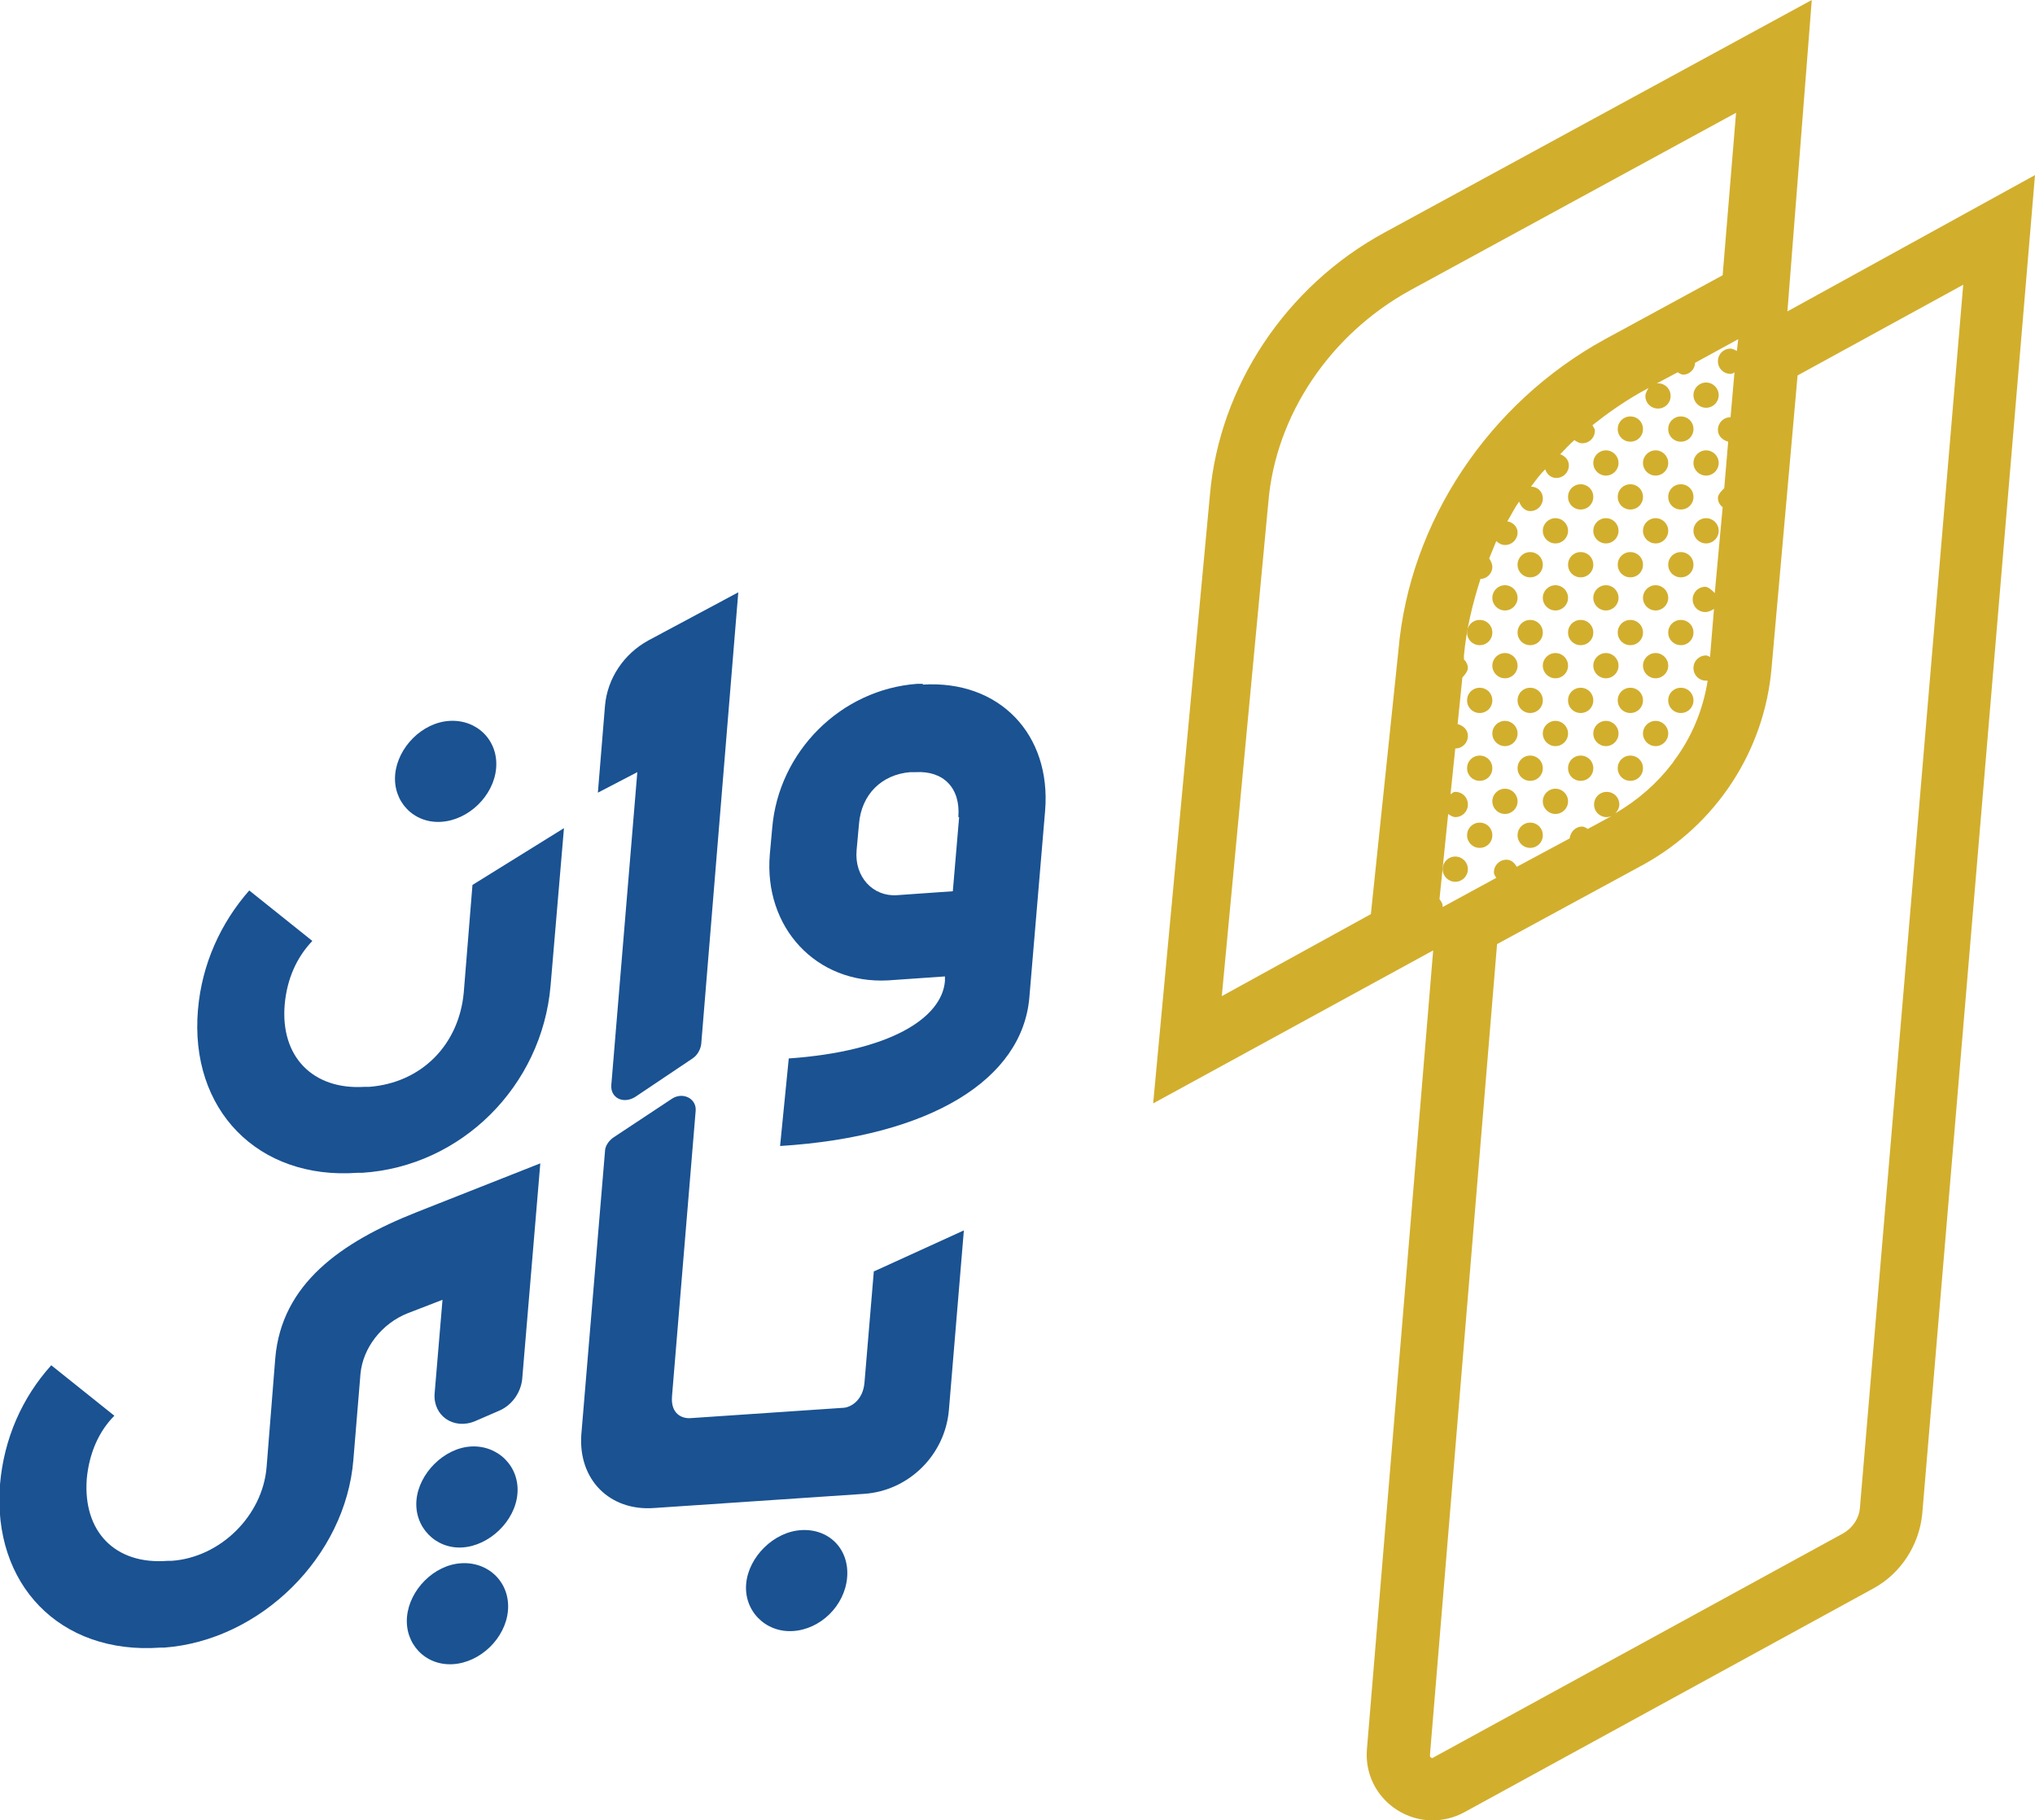
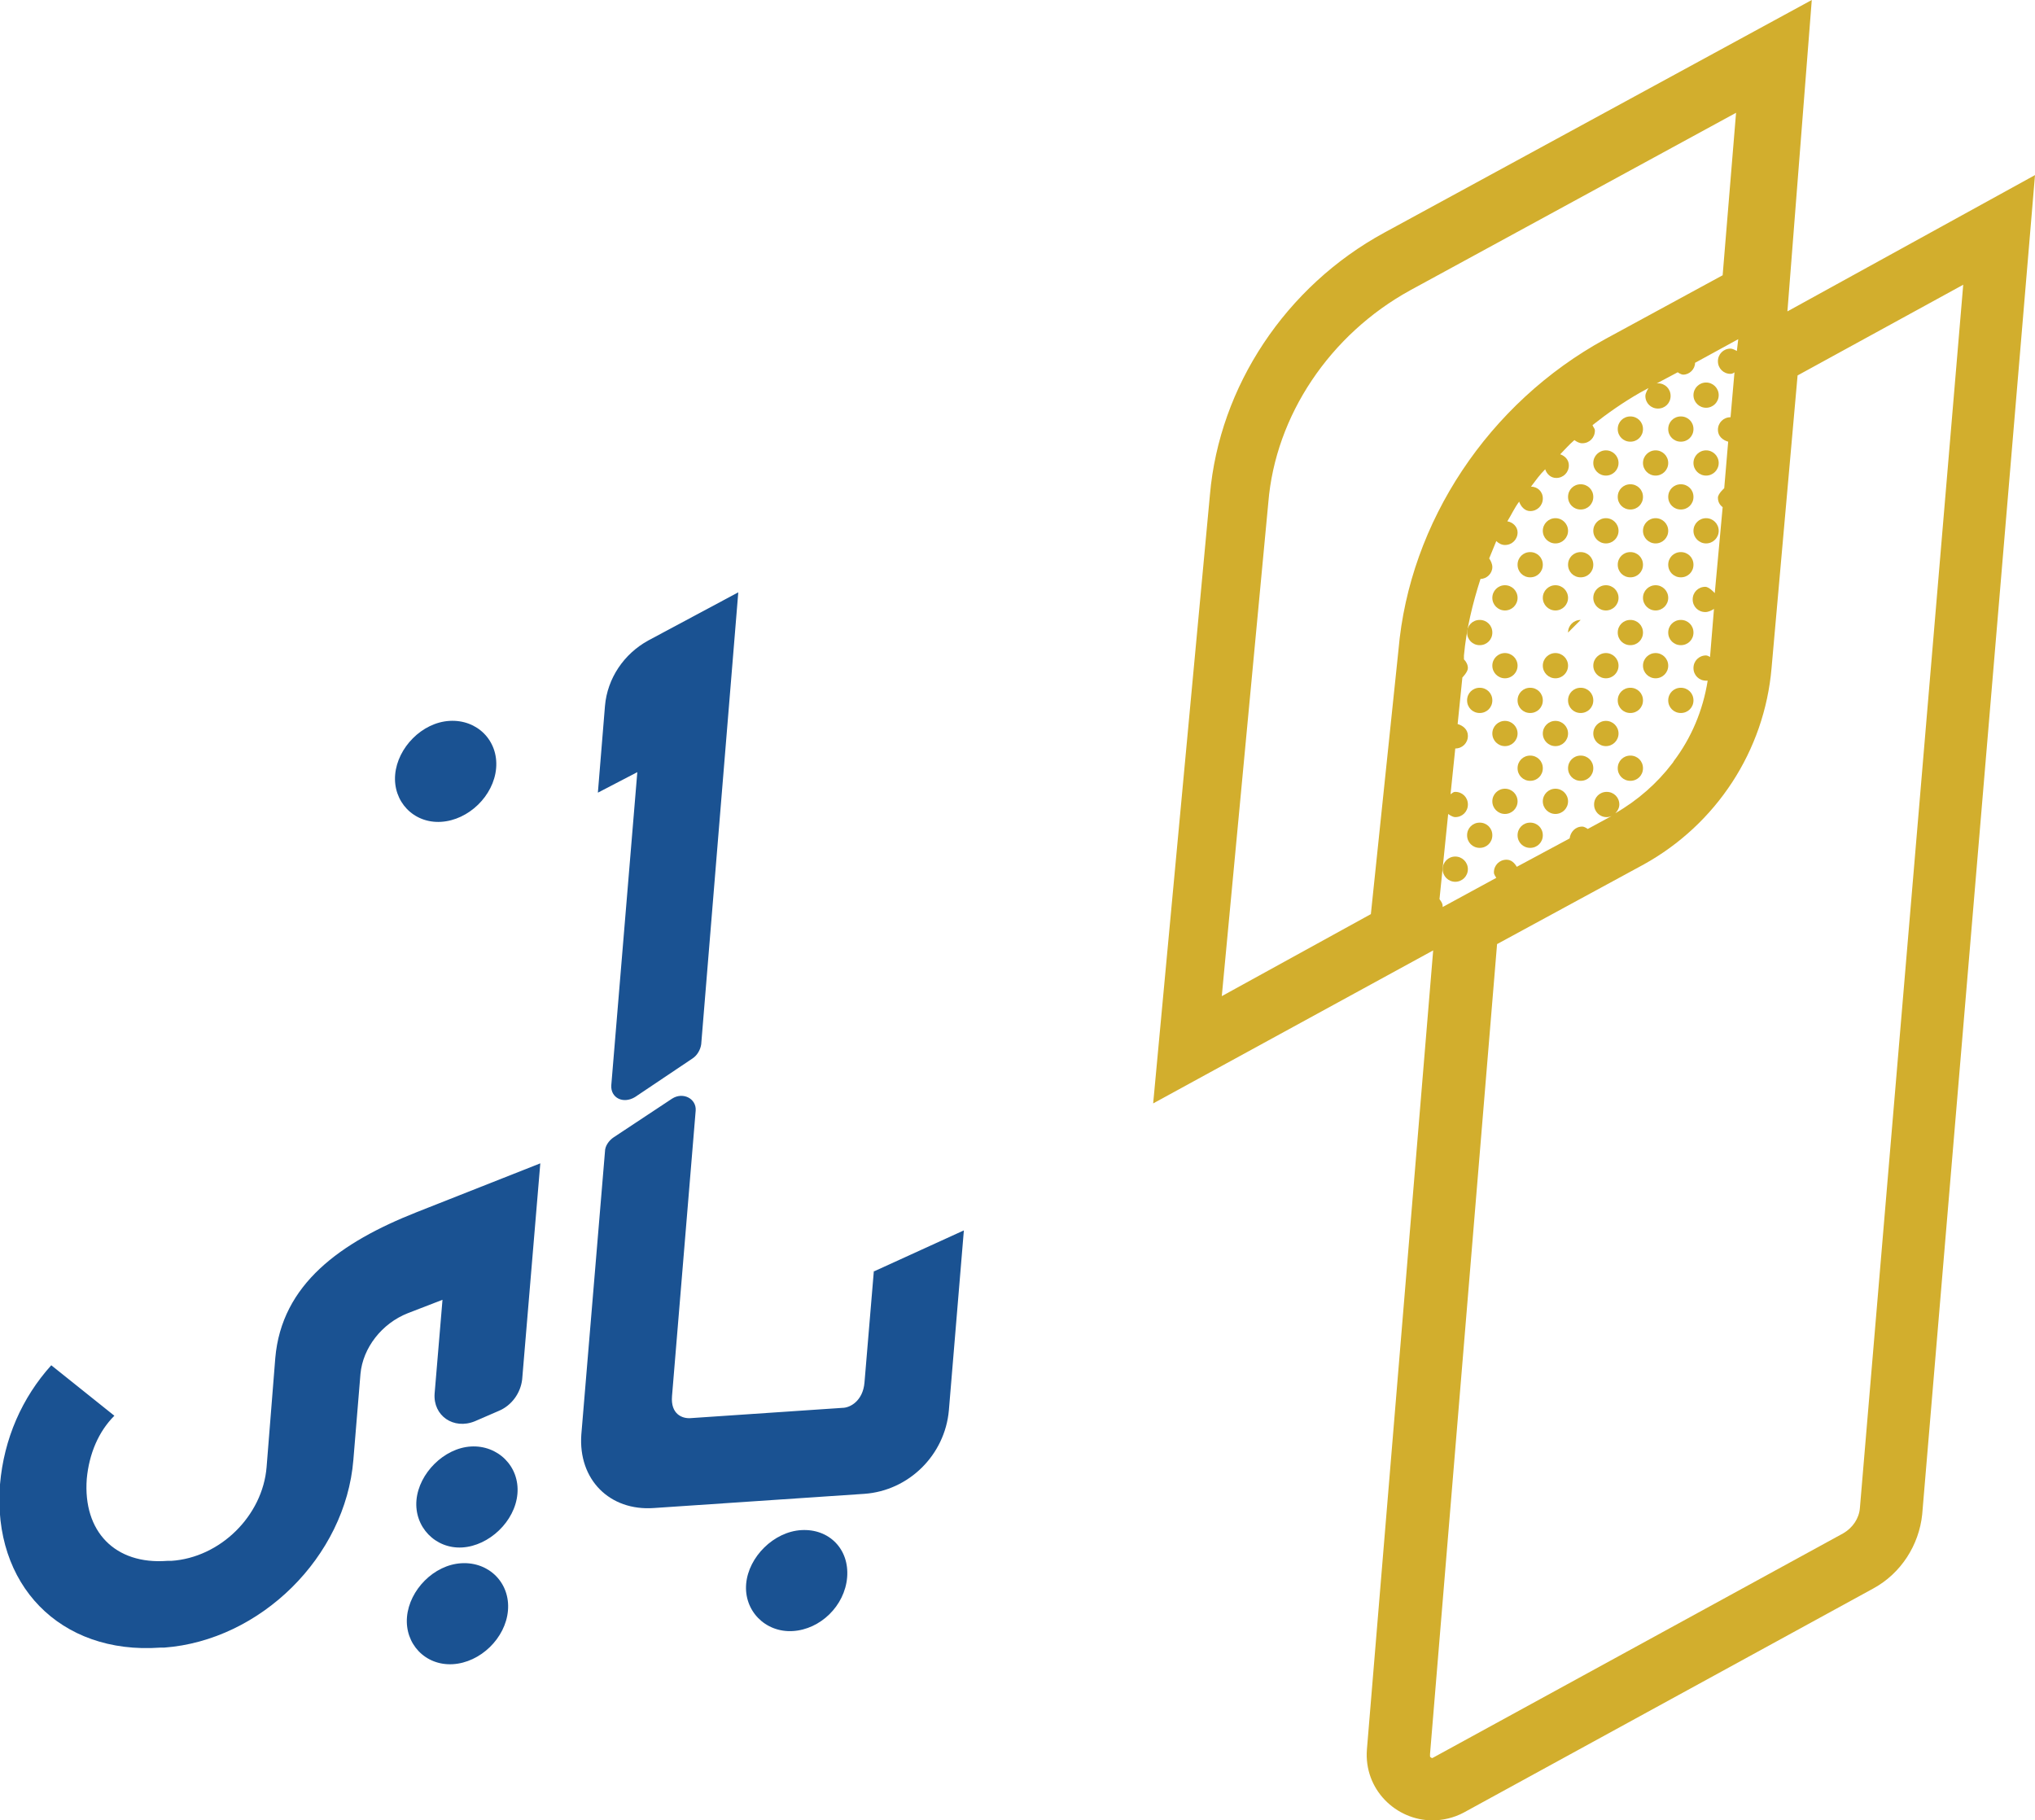
<svg xmlns="http://www.w3.org/2000/svg" id="Layer_2" data-name="Layer 2" viewBox="0 0 25.8 23.08">
  <defs>
    <style>
      .cls-1 {
        fill: #1a5292;
      }

      .cls-2 {
        fill: #d2ae2d;
      }
    </style>
  </defs>
  <g id="Layer_1-2" data-name="Layer 1">
    <g>
      <path class="cls-2" d="M22.04,4.28l-.02.17s-.05-.03-.08-.03c-.09,0-.16.07-.16.16s.07.16.16.16c.02,0,.04-.01.05-.02l-.05.57s0,0,0,0c-.09,0-.16.07-.16.16,0,.08.06.13.13.15l-.05.59s-.08.07-.08.12c0,.05.02.09.06.12l-.1,1.09s-.07-.08-.12-.08c-.09,0-.16.07-.16.16s.07.16.16.16c.04,0,.08-.02.11-.04l-.05.61s-.03-.02-.05-.02c-.09,0-.16.07-.16.16s.07.16.16.16c0,0,0,0,.02,0-.06.38-.21.73-.43,1.02,0,0-.01.02-.02.03-.19.25-.44.47-.72.63.03-.03.05-.07.05-.11,0-.09-.07-.16-.16-.16s-.16.07-.16.16.07.16.16.16c.04,0,.08-.02.11-.04,0,0,0,0,0,0l-.35.19s-.04-.03-.07-.03c-.09,0-.15.07-.16.15l-.67.36c-.03-.05-.07-.09-.13-.09-.09,0-.16.07-.16.16,0,.03.02.05.03.07l-.68.37s0,0,0-.01c0-.04-.02-.06-.04-.09l.11-1.08s.05.04.09.04c.09,0,.16-.07.16-.16s-.07-.16-.16-.16c-.03,0-.04.02-.06.03l.06-.58s0,0,0,0c.09,0,.16-.07.16-.16,0-.08-.06-.13-.13-.15l.06-.59s.07-.07.07-.12c0-.04-.02-.08-.05-.11v-.05c.03-.33.11-.66.21-.97.08,0,.15-.07.15-.15,0-.04-.02-.08-.04-.11.03-.07.06-.15.09-.22.03.03.07.05.11.05.09,0,.16-.07.16-.16,0-.07-.06-.13-.13-.14.05-.08.09-.17.15-.25.02.06.07.12.14.12.09,0,.16-.07.16-.16s-.07-.15-.15-.15c.06-.08.11-.15.18-.22.02.06.07.11.14.11.09,0,.16-.07.16-.16,0-.07-.05-.12-.11-.14.06-.06.11-.12.18-.18.03.02.06.04.1.04.09,0,.16-.07.16-.16,0-.03-.02-.04-.03-.07.19-.15.39-.29.6-.41l.11-.06s-.04.06-.04.1c0,.09.07.16.16.16s.16-.07.16-.16-.07-.16-.16-.16c-.03,0-.05.02-.07.03l.32-.17s.04.03.07.03c.08,0,.15-.07.15-.15l1.17-.64L22.97,0h0s-5.42,2.95-5.42,2.95c-1.25.68-2.09,1.95-2.21,3.32l-.72,7.72,3.55-1.94-.84,10.13c-.04.51.37.9.83.9.13,0,.27-.03.4-.1l5.19-2.84c.35-.19.58-.55.62-.94l1.43-16.98-3.76,2.07ZM17.38,11.59l-1.89,1.04.59-6.26c.09-1.1.78-2.13,1.8-2.69l4.13-2.25h0s-.17,2.06-.17,2.06l-1.49.81c-1.48.81-2.48,2.32-2.62,3.94l-.35,3.35ZM23.58,19.12c-.01.13-.09.25-.21.32l-5.21,2.85s-.02,0-.03-.02c0,0,0,0,0-.03l.85-10.27,1.86-1.01c.92-.51,1.53-1.44,1.62-2.49l.33-3.71,2.1-1.15h0s-1.31,15.51-1.31,15.51Z" />
      <path class="cls-2" d="M21.31,5.28c-.09,0-.16.07-.16.16s.07.16.16.16.16-.07.16-.16-.07-.16-.16-.16Z" />
      <circle class="cls-2" cx="21.63" cy="5.01" r=".16" />
      <path class="cls-2" d="M21.31,6.14c-.09,0-.16.07-.16.16s.07.16.16.16.16-.07.16-.16-.07-.16-.16-.16Z" />
      <circle class="cls-2" cx="21.63" cy="5.87" r=".16" />
      <path class="cls-2" d="M21.31,7c-.09,0-.16.07-.16.16s.07.16.16.16.16-.07.16-.16-.07-.16-.16-.16Z" />
      <circle class="cls-2" cx="21.63" cy="6.73" r=".16" />
      <path class="cls-2" d="M21.31,7.86c-.09,0-.16.07-.16.16s.07.16.16.16.16-.07.16-.16-.07-.16-.16-.16Z" />
      <path class="cls-2" d="M21.31,8.72c-.09,0-.16.07-.16.16s.07.16.16.16.16-.07.16-.16-.07-.16-.16-.16Z" />
      <path class="cls-2" d="M20.67,5.28c-.09,0-.16.07-.16.16s.07.16.16.16.16-.07.16-.16-.07-.16-.16-.16Z" />
      <path class="cls-2" d="M20.67,6.14c-.09,0-.16.07-.16.16s.07.16.16.16.16-.07.16-.16-.07-.16-.16-.16Z" />
      <circle class="cls-2" cx="20.99" cy="5.87" r=".16" />
      <path class="cls-2" d="M20.67,7c-.09,0-.16.07-.16.16s.07.16.16.16.16-.07.16-.16-.07-.16-.16-.16Z" />
      <circle class="cls-2" cx="20.99" cy="6.73" r=".16" />
      <path class="cls-2" d="M20.67,7.86c-.09,0-.16.07-.16.16s.07.16.16.16.16-.07.16-.16-.07-.16-.16-.16Z" />
      <circle class="cls-2" cx="20.99" cy="7.58" r=".16" />
      <path class="cls-2" d="M20.67,8.72c-.09,0-.16.07-.16.16s.07.16.16.16.16-.07.16-.16-.07-.16-.16-.16Z" />
      <circle class="cls-2" cx="20.99" cy="8.44" r=".16" />
      <path class="cls-2" d="M20.67,9.58c-.09,0-.16.07-.16.16s.07.16.16.16.16-.07.16-.16-.07-.16-.16-.16Z" />
-       <circle class="cls-2" cx="20.99" cy="9.3" r=".16" />
      <path class="cls-2" d="M20.04,6.14c-.09,0-.16.07-.16.16s.07.16.16.16.16-.07.16-.16-.07-.16-.16-.16Z" />
      <circle class="cls-2" cx="20.36" cy="5.87" r=".16" />
      <path class="cls-2" d="M20.04,7c-.09,0-.16.07-.16.16s.07.16.16.16.16-.07.16-.16-.07-.16-.16-.16Z" />
      <circle class="cls-2" cx="20.36" cy="6.73" r=".16" />
-       <path class="cls-2" d="M20.04,7.86c-.09,0-.16.07-.16.16s.07.16.16.16.16-.07.16-.16-.07-.16-.16-.16Z" />
+       <path class="cls-2" d="M20.04,7.86c-.09,0-.16.07-.16.16Z" />
      <circle class="cls-2" cx="20.36" cy="7.58" r=".16" />
      <path class="cls-2" d="M20.04,8.72c-.09,0-.16.07-.16.16s.07.16.16.16.16-.07.16-.16-.07-.16-.16-.16Z" />
      <circle class="cls-2" cx="20.36" cy="8.44" r=".16" />
      <path class="cls-2" d="M20.04,9.58c-.09,0-.16.07-.16.16s.07.16.16.16.16-.07.16-.16-.07-.16-.16-.16Z" />
      <circle class="cls-2" cx="20.36" cy="9.3" r=".16" />
      <path class="cls-2" d="M19.4,7c-.09,0-.16.07-.16.16s.07.16.16.16.16-.07.16-.16-.07-.16-.16-.16Z" />
      <circle class="cls-2" cx="19.72" cy="6.73" r=".16" />
-       <path class="cls-2" d="M19.4,7.86c-.09,0-.16.07-.16.16s.07.16.16.16.16-.07.16-.16-.07-.16-.16-.16Z" />
      <circle class="cls-2" cx="19.72" cy="7.58" r=".16" />
      <path class="cls-2" d="M19.4,8.72c-.09,0-.16.07-.16.16s.07.16.16.16.16-.07.16-.16-.07-.16-.16-.16Z" />
      <circle class="cls-2" cx="19.72" cy="8.44" r=".16" />
      <path class="cls-2" d="M19.4,9.58c-.09,0-.16.07-.16.16s.07.16.16.16.16-.07.16-.16-.07-.16-.16-.16Z" />
      <circle class="cls-2" cx="19.72" cy="9.3" r=".16" />
      <path class="cls-2" d="M19.4,10.43c-.09,0-.16.07-.16.16s.07.16.16.16.16-.07.16-.16-.07-.16-.16-.16Z" />
      <circle class="cls-2" cx="19.72" cy="10.16" r=".16" />
      <path class="cls-2" d="M18.76,7.86c-.09,0-.16.07-.16.16s.07.16.16.16.16-.07.16-.16-.07-.16-.16-.16Z" />
      <circle class="cls-2" cx="19.08" cy="7.58" r=".16" />
      <path class="cls-2" d="M18.76,8.72c-.09,0-.16.07-.16.16s.07.16.16.16.16-.07.16-.16-.07-.16-.16-.16Z" />
      <circle class="cls-2" cx="19.08" cy="8.44" r=".16" />
-       <path class="cls-2" d="M18.76,9.58c-.09,0-.16.07-.16.16s.07.16.16.16.16-.07.16-.16-.07-.16-.16-.16Z" />
      <circle class="cls-2" cx="19.08" cy="9.3" r=".16" />
      <path class="cls-2" d="M18.76,10.43c-.09,0-.16.07-.16.16s.07.16.16.16.16-.07.16-.16-.07-.16-.16-.16Z" />
      <circle class="cls-2" cx="19.08" cy="10.16" r=".16" />
      <circle class="cls-2" cx="18.45" cy="11.02" r=".16" />
      <path class="cls-1" d="M6.29,9.74c-.03.35-.35.66-.7.68s-.61-.26-.58-.6.34-.66.69-.68.62.25.59.6h0Z" />
-       <path class="cls-1" d="M7.15,10.5l-.17,2c-.11,1.27-1.13,2.29-2.39,2.37h-.06c-1.26.09-2.13-.8-2.02-2.07h0c.05-.58.29-1.1.65-1.51l.8.64c-.2.21-.32.48-.35.8-.06.67.36,1.09,1.01,1.05h.06c.66-.05,1.14-.53,1.2-1.2l.11-1.36,1.16-.72h0Z" />
      <path class="cls-1" d="M8.22,8.12h0c-.31.17-.52.48-.55.83l-.09,1.1.5-.26-.33,3.97c-.01.16.15.24.3.15l.73-.49c.06-.04.1-.11.11-.18l.47-5.73s-1.14.61-1.14.61Z" />
-       <path class="cls-1" d="M11.7,8.68c.97-.06,1.63.63,1.55,1.6l-.2,2.37c-.09,1.03-1.24,1.76-3.16,1.88l.11-1.11c1.28-.09,1.94-.51,1.98-.98v-.06l-.72.05c-.91.05-1.58-.67-1.5-1.6l.03-.33c.08-.97.87-1.76,1.84-1.83h.07s0,0,0,0ZM12.15,10.36c.03-.37-.19-.59-.54-.57h-.07c-.36.03-.62.28-.65.66l-.03.33c-.03.34.21.59.51.57l.71-.05.08-.94h0Z" />
      <path class="cls-1" d="M5.28,15.37c-.96.38-1.71.91-1.79,1.85l-.11,1.38c-.05.62-.59,1.15-1.21,1.19h-.05c-.66.05-1.07-.37-1.02-1.04h0c.03-.32.15-.6.35-.8l-.8-.64c-.37.41-.6.93-.65,1.51h0c-.1,1.27.76,2.16,2.03,2.07h.05c1.22-.09,2.3-1.15,2.4-2.38l.09-1.09c.03-.33.27-.64.6-.77l.44-.17-.1,1.19c-.02.28.24.46.51.35l.3-.13c.17-.07.28-.23.3-.4l.23-2.74-1.57.62h0Z" />
      <path class="cls-1" d="M6.56,18.94c-.03.35-.36.66-.7.68s-.61-.26-.58-.6.35-.66.69-.68.62.25.59.6h0Z" />
      <path class="cls-1" d="M6.44,20.42c-.03.35-.35.66-.7.68s-.61-.26-.58-.6.34-.66.69-.68.62.25.59.6h0Z" />
      <path class="cls-1" d="M11.08,16.12l1.14-.52-.19,2.28c-.05.57-.51,1.02-1.07,1.06l-2.67.18c-.56.04-.96-.36-.92-.93l.3-3.59c0-.07.05-.14.11-.18l.74-.49c.14-.09.31,0,.3.15l-.3,3.62c-.02.23.13.29.24.28l1.92-.13c.1,0,.26-.09.28-.32l.12-1.43h0Z" />
      <path class="cls-1" d="M10.16,19.4c.35-.02.61.24.58.6s-.34.66-.69.68-.62-.26-.59-.6.35-.66.7-.68h0Z" />
    </g>
  </g>
</svg>